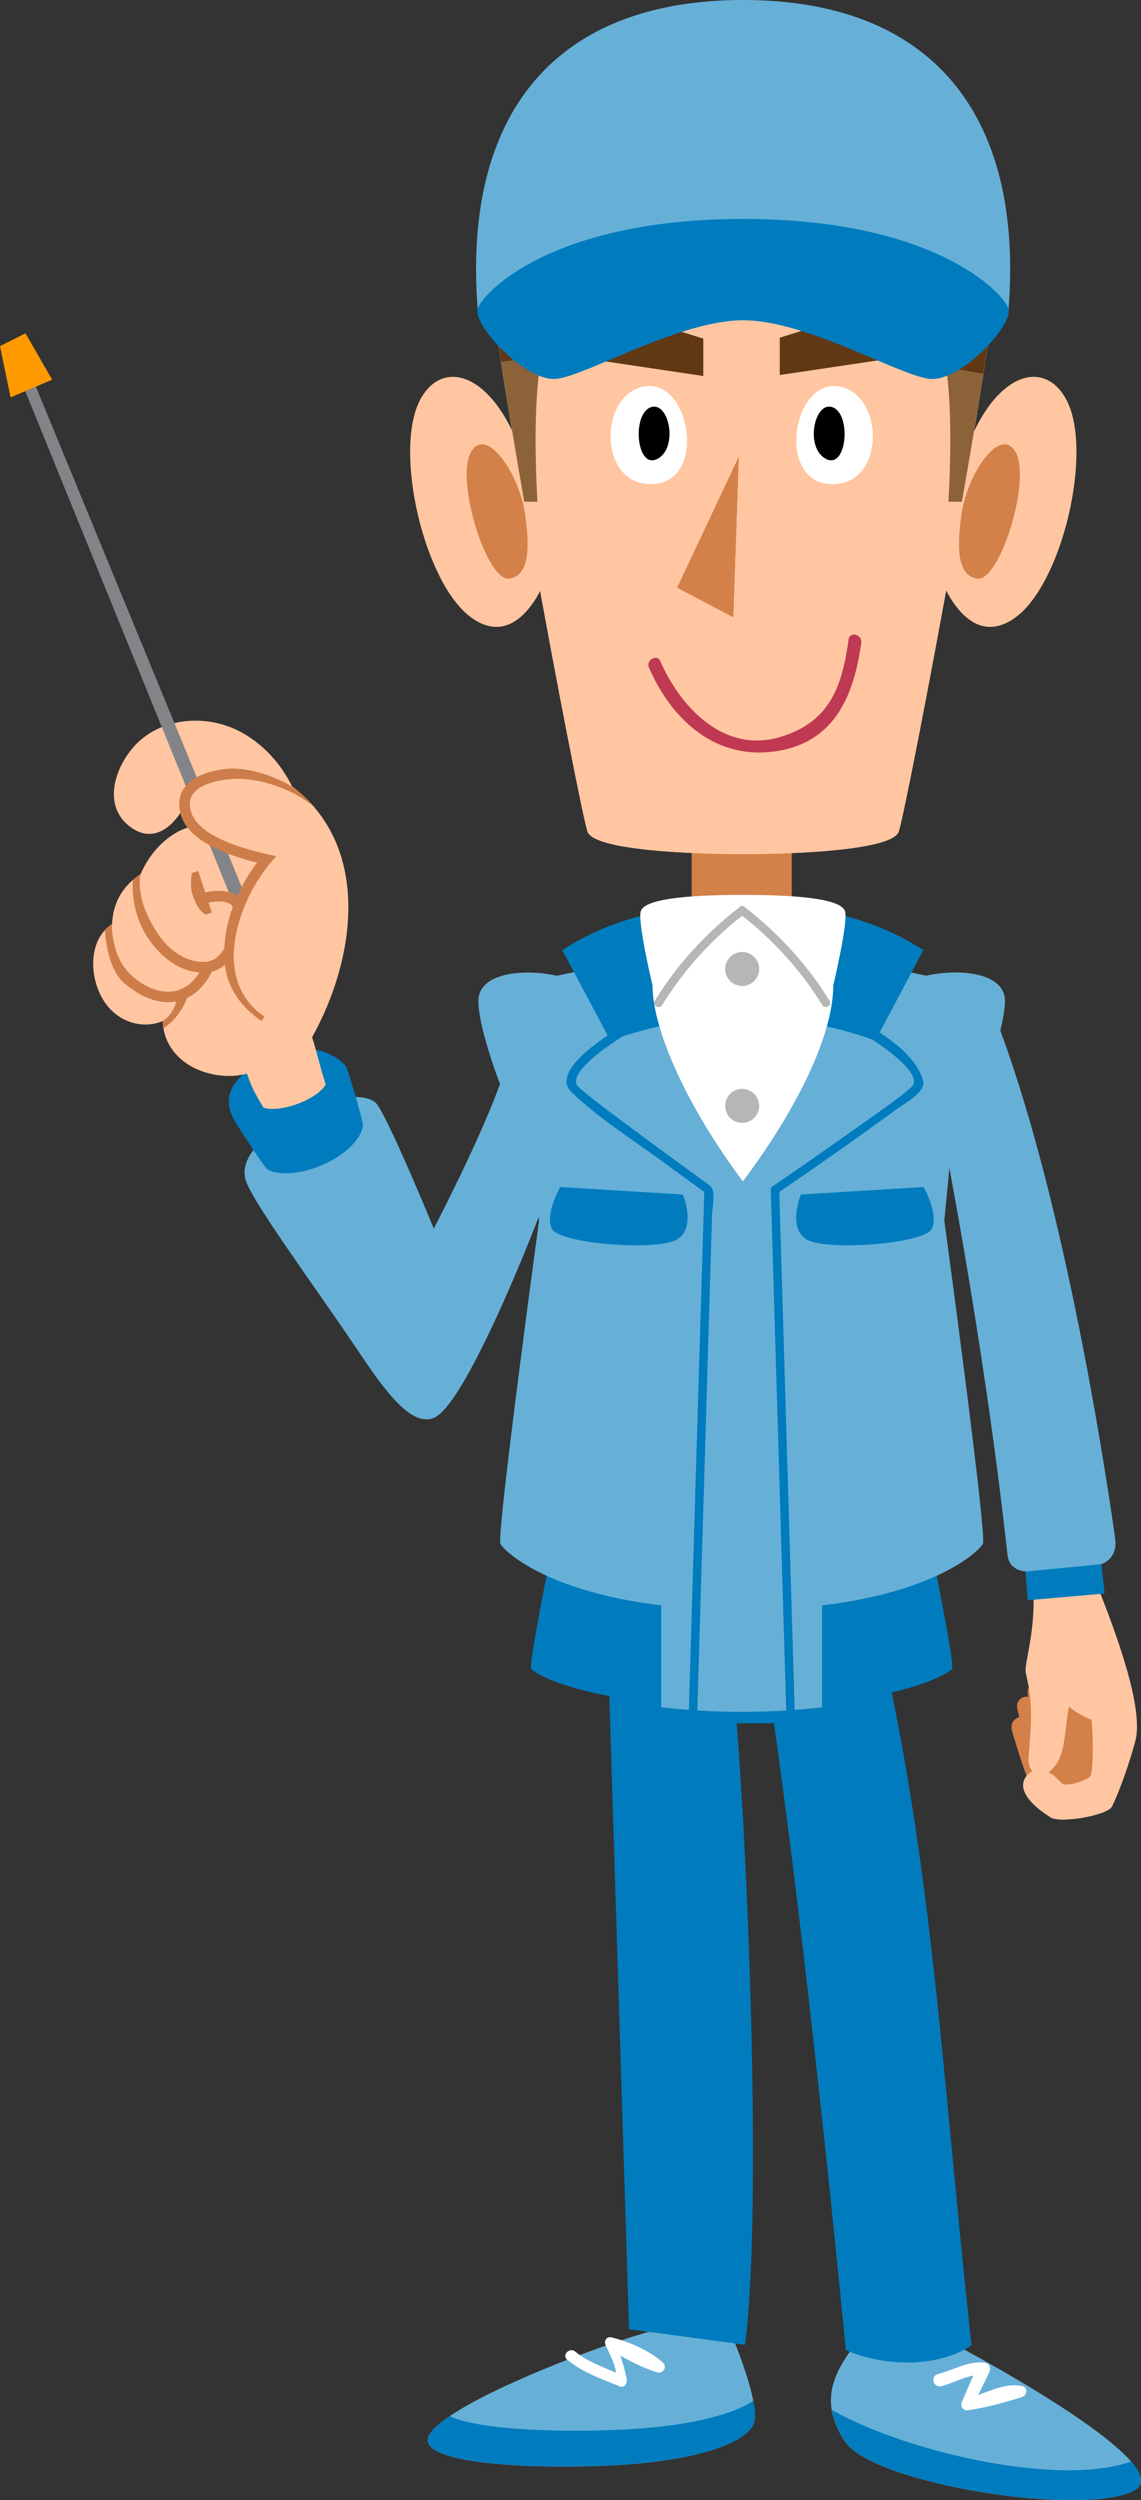
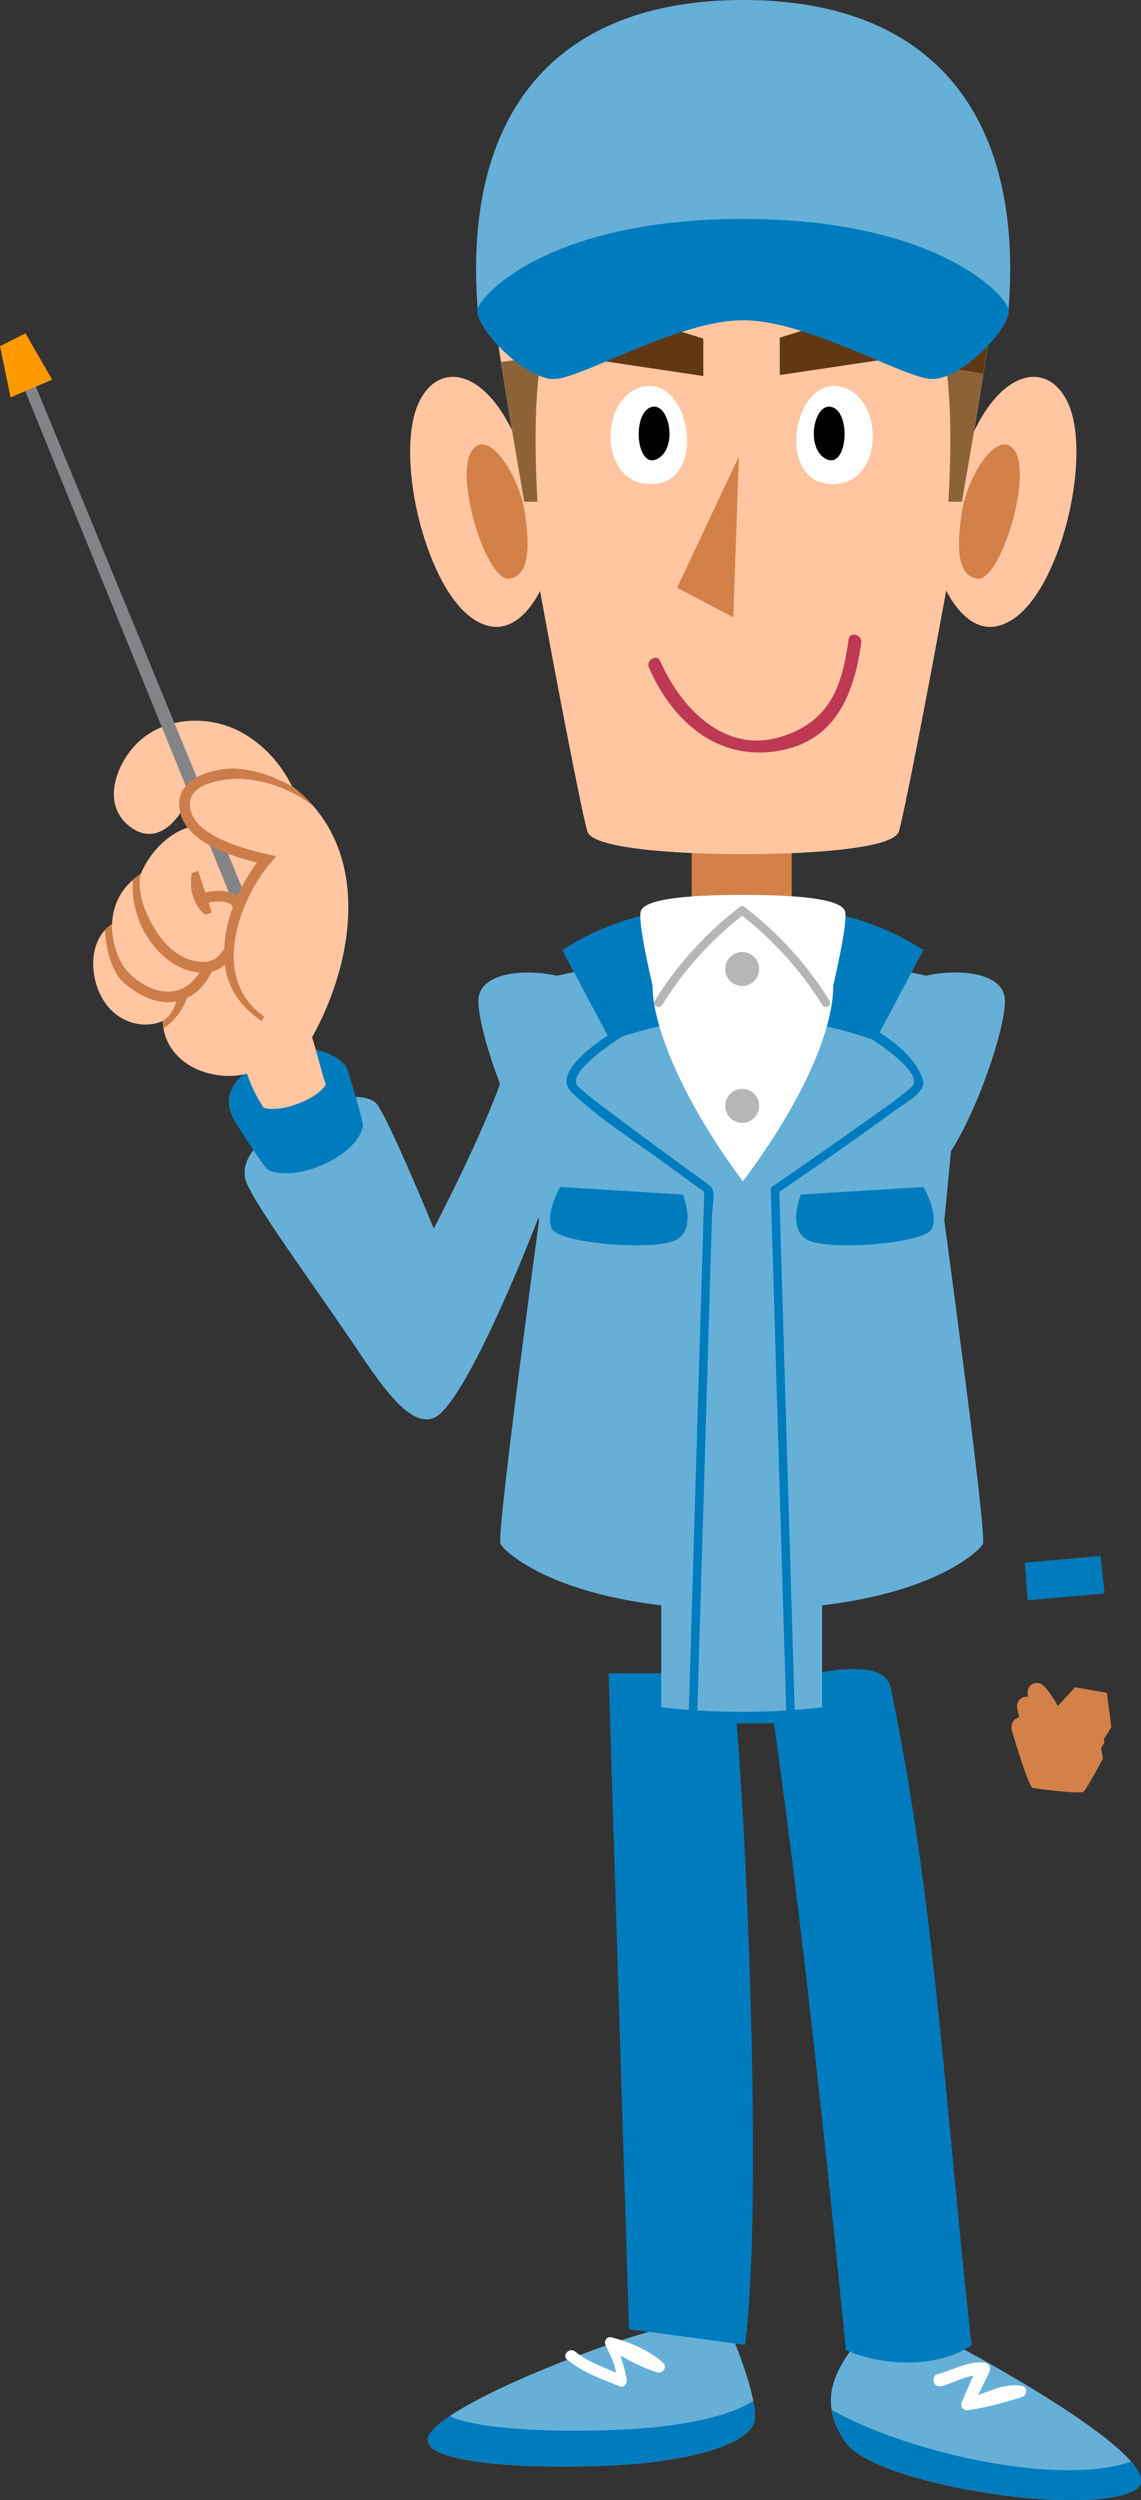
<svg xmlns="http://www.w3.org/2000/svg" id="_レイヤー_2" data-name="レイヤー_2" viewBox="0 0 147 322">
  <rect x="0" y="0" width="147" height="322" fill="#333333" stroke="none" />
  <defs>
    <style>
      .cls-1 {
        fill: none;
      }

      .cls-2 {
        fill: #d38049;
      }

      .cls-3 {
        fill: #603813;
      }

      .cls-4 {
        fill: #bf3953;
      }

      .cls-5 {
        fill: #828488;
      }

      .cls-6 {
        fill: #cc7d49;
      }

      .cls-7 {
        fill: #ffc6a1;
      }

      .cls-8 {
        fill: #f90;
      }

      .cls-9 {
        fill: #b6b6b5;
      }

      .cls-10 {
        fill: #fff;
      }

      .cls-11 {
        fill: #d2aa78;
      }

      .cls-12 {
        fill: #8c6239;
      }

      .cls-13 {
        fill: #007cbe;
      }

      .cls-14 {
        fill: #66b0d8;
      }
    </style>
  </defs>
  <g id="OGP_x2F_ログイン_x2F__xFF48__xFF11_など">
    <g>
      <path class="cls-14" d="M110.94,300.97c-3.28,4.13-5.72,8.02-2.07,13.5,3.65,5.47,30.64,9.73,37.21,6.32,6.57-3.4-24.44-19.57-24.44-19.57l-10.7-.24Z" />
      <path class="cls-13" d="M107.17,310.38c.21,1.27.74,2.62,1.71,4.08,3.65,5.47,30.64,9.73,37.21,6.32,1.43-.74,1.08-2.09-.35-3.74-9.75,3.38-29.57-1.49-38.58-6.66Z" />
      <path class="cls-14" d="M85.59,299.81c-7.66,1.82-27,9.3-30.1,13.5-3.1,4.19,13.86,4.74,23.9,4.19s16.6-2.74,17.69-5.29-3.28-12.58-3.28-12.58l-8.21.18Z" />
      <g>
        <path class="cls-13" d="M57.96,311.18c-1.13.76-1.99,1.48-2.46,2.12-3.1,4.19,13.86,4.74,23.9,4.19s16.6-2.74,17.69-5.29c.27-.63.21-1.72-.05-3.01-2.65,1.82-8.36,3.25-16.19,3.68-7.53.41-18.97.21-22.89-1.7Z" />
-         <path class="cls-14" d="M85.59,299.81c-6.49,1.54-21.35,7.15-27.63,11.37,3.92,1.9,15.36,2.11,22.89,1.7,7.83-.43,13.54-1.86,16.19-3.68-.76-3.9-3.24-9.58-3.24-9.58l-8.21.18Z" />
+         <path class="cls-14" d="M85.59,299.81c-6.49,1.54-21.35,7.15-27.63,11.37,3.92,1.9,15.36,2.11,22.89,1.7,7.83-.43,13.54-1.86,16.19-3.68-.76-3.9-3.24-9.58-3.24-9.58l-8.21.18" />
      </g>
      <rect class="cls-2" x="89.11" y="103.3" width="12.89" height="15.56" />
      <path class="cls-11" d="M117.6,126.2c3.7-1.48,11.86-1.64,11.86,2.74s-4.93,17.87-8.57,21.34-5.11-23.34-3.28-24.07Z" />
      <g>
        <g>
          <path class="cls-13" d="M99.01,217.08c5.09,34.29,9.96,85.59,9.96,85.59,4.2,1.95,11.55,2.55,16.19-.61-3.43-31.25-4.77-57.63-10.42-84.74-1.08-5.17-15.73-.24-15.73-.24Z" />
          <path class="cls-13" d="M88.56,221.95h18.06l-2.37-15.32s-16.42-.36-16.42.18.73,15.14.73,15.14Z" />
          <path class="cls-13" d="M81.03,299.99l14.96,2.01c2.42-18.97-.01-72.63-1.71-86.49h-15.87l2.63,84.49Z" />
        </g>
        <g>
-           <path class="cls-13" d="M68.44,214.95c.49.62,7.2,4.82,27.11,4.84,19.92-.02,26.62-4.22,27.11-4.84.5-.62-4.59-24.89-4.59-24.89h-45.04s-5.09,24.27-4.59,24.89Z" />
          <path class="cls-14" d="M85.19,193.57v26.32c3.04.36,6.48.58,10.36.59,3.88,0,7.31-.23,10.36-.59v-26.32h-20.72Z" />
          <path class="cls-14" d="M124.15,127.31c-.52-1.21-16.38-4.34-28.6-4.38-12.22.03-28.08,3.17-28.6,4.38-.52,1.22,4.84,53.54,4.84,53.54h47.51s5.37-52.32,4.84-53.54Z" />
          <path class="cls-14" d="M73.49,126.2c-3.7-1.48-11.86-1.64-11.86,2.74s4.93,17.87,8.57,21.34c3.65,3.46,5.11-23.34,3.28-24.07Z" />
          <path class="cls-14" d="M117.6,126.2c3.7-1.48,11.86-1.64,11.86,2.74s-4.93,17.87-8.57,21.34-5.11-23.34-3.28-24.07Z" />
          <path class="cls-14" d="M64.47,198.84c.57,1.09,8.25,8.47,31.08,8.51,22.83-.03,30.51-7.42,31.08-8.51.57-1.1-5.26-43.77-5.26-43.77h-51.63s-5.83,42.67-5.26,43.77Z" />
          <path class="cls-13" d="M95.7,130.94c9.3,0,17.06,3.1,17.06,3.1l6.2-11.67c-7.3-4.74-15.41-5.88-23.26-5.88s-15.96,1.14-23.26,5.88l6.2,11.67s7.75-3.1,17.06-3.1Z" />
          <path class="cls-10" d="M108.89,117.45c-.33-1.64-5.73-2.19-13.18-2.19s-12.86.55-13.18,2.19c-.33,1.64,1.54,9.48,1.54,9.48,0,5.77,4.53,15.74,11.64,25.22,7.11-9.48,11.64-18.97,11.64-25.22,0,0,1.87-7.84,1.54-9.48Z" />
          <path class="cls-13" d="M108.72,131.71c1.52.73,11,6.3,8.66,8.34-1.96,1.71-4.18,3.17-6.29,4.68-3.81,2.72-7.65,5.39-11.51,8.04-.58.4-.03,1.35.55.94,5.17-3.55,10.32-7.12,15.37-10.84.92-.68,3.88-2.2,3.42-3.74-1.15-3.86-6.31-6.77-9.65-8.38-.63-.3-1.19.64-.55.94h0Z" />
          <path class="cls-13" d="M82.7,130.77c-1.82.88-12.38,6.71-9.08,9.89,3.58,3.44,8.03,6.22,12.02,9.15,1.65,1.21,3.3,2.41,4.96,3.61.65.47.14,0,.14-.08,0,.3-.02.61-.03.91-.1,3.25-.19,6.49-.29,9.74-.56,18.72-1.12,37.44-1.67,56.15,0,.03,0,.06,0,.09-.02.71,1.07.7,1.09,0,.52-17.38,1.04-34.77,1.55-52.15.12-3.91.23-7.81.35-11.72.03-.86.55-3.07-.29-3.67-3.76-2.72-7.5-5.46-11.22-8.23-1.91-1.43-3.84-2.84-5.64-4.4-2.37-2.04,7.14-7.63,8.65-8.36.64-.31.08-1.25-.55-.94h0Z" />
          <path class="cls-13" d="M99.3,153.25c.66,22.33,1.33,44.66,1.99,66.99.02.7,1.12.71,1.09,0-.66-22.33-1.33-44.66-1.99-66.99-.02-.7-1.12-.71-1.09,0h0Z" />
          <path class="cls-13" d="M87.98,153.85l-15.81-.97s-1.95,3.4-1.09,5.35c.85,1.95,13.38,2.92,16.05,1.46,2.67-1.46.85-5.84.85-5.84Z" />
          <path class="cls-13" d="M103.18,153.85l15.81-.97s1.95,3.4,1.09,5.35c-.85,1.95-13.38,2.92-16.05,1.46-2.67-1.46-.85-5.84-.85-5.84Z" />
        </g>
      </g>
      <path class="cls-9" d="M85.31,129.45c2.71-4.45,6.46-8.55,10.58-11.72.55-.42,0-1.37-.55-.94-4.28,3.29-8.17,7.48-10.98,12.11-.37.6.58,1.15.94.55h0Z" />
      <path class="cls-9" d="M106.87,128.9c-2.81-4.63-6.7-8.83-10.98-12.11-.56-.43-1.1.52-.55.94,4.13,3.17,7.88,7.27,10.59,11.72.37.6,1.31.05.94-.55h0Z" />
      <circle class="cls-9" cx="95.62" cy="124.8" r="2.19" />
      <circle class="cls-9" cx="95.62" cy="142.43" r="2.19" />
      <path class="cls-10" d="M73.09,303.92c1.97,1.65,4.43,2.48,6.78,3.44.56.23.95-.41.87-.87-.28-1.73-.89-3.34-1.5-4.98-.33.25-.66.51-.99.76,1.79,1.32,4.33,2.65,6.47,3.29.7.21,1.26-.73.72-1.23-1.68-1.57-4.44-2.74-6.67-3.29-.61-.15-.99.46-.76.99.58,1.28,1.58,2.98,1.35,4.46.35-.14.7-.28,1.04-.42-2.1-1.04-4.45-1.67-6.28-3.19-.73-.61-1.78.43-1.05,1.05h0Z" />
      <path class="cls-10" d="M121.25,307.34c1.85-.48,3.53-1.62,5.5-1.43-.23-.41-.47-.81-.7-1.22-.8,1.51-1.45,3.09-2.12,4.66-.27.62.16,1.17.83,1.07,2.28-.32,4.74-1.01,6.93-1.7.65-.21.75-1.26,0-1.41-2.49-.5-4.96,1.1-7.32,1.7.27.36.55.72.83,1.07.76-1.52,1.55-3.03,2.26-4.58.27-.58-.05-1.17-.7-1.22-2.15-.17-3.91.97-5.93,1.49-1.01.26-.58,1.82.43,1.56h0Z" />
      <path class="cls-2" d="M142.28,224.44s-2.2,3.7-2.64,3.95c-.44.25-5.87-.8-6.33-.99-.46-.19-1.93-5.95-2.23-7.19-.3-1.24.71-1.9,1.61-1.63.9.27,2.4,3.02,2.4,3.02l2.32-2.52,4.27.76.6,4.59Z" />
      <path class="cls-2" d="M143.18,222.43s-2.11,3.55-2.53,3.79c-.42.24-5.63-.77-6.07-.95-.44-.18-1.85-5.7-2.14-6.89-.28-1.19.68-1.82,1.55-1.56.86.26,2.3,2.9,2.3,2.9l2.22-2.41,4.09.72.58,4.4Z" />
      <path class="cls-2" d="M142.1,226.47s-2.09,4.01-2.53,4.31c-.44.3-6.07-.37-6.56-.53-.48-.16-2.26-6.02-2.62-7.28-.36-1.26.64-2.02,1.58-1.81.94.21,2.6,2.94,2.6,2.94l2.27-2.79,4.43.45.83,4.72Z" />
      <path class="cls-1" d="M135.98,227.38c-.3.39-.59.67-.87.88.51.27,1.06.71,1.65,1.39.57.66,3.68-.48,3.8-1,.49-2.27.1-7.15.1-7.15,0,0-1.46-.5-2.92-1.68-.51,2.23-.37,5.76-1.75,7.56Z" />
-       <path class="cls-7" d="M141.28,204.02l-8.17.71c.37,5.16-1.19,9.61-.96,10.7.23,1.09.55,2.25.66,4.52.1,2.27-.18,4.53-.3,6.47-.04.68.14,1.29.47,1.71-.41.21-.73.55-.93.9-.64,1.11-.14,2.87,3.3,5.05,1.27.8,7.38-.26,7.93-1.43,1.71-3.62,2.93-8.19,2.93-8.19,1.28-4.07-2.23-13.71-4.93-20.44ZM140.55,228.65c-.11.51-3.23,1.65-3.8,1-.59-.68-1.14-1.13-1.65-1.39.28-.21.57-.49.87-.88,1.39-1.8,1.24-5.33,1.75-7.56,1.46,1.18,2.92,1.68,2.92,1.68,0,0,.39,4.88-.1,7.15Z" />
      <path class="cls-13" d="M132.03,201.25c.02.18.37,4.85.37,4.85l9.91-.86-.53-4.83-9.75.85Z" />
-       <path class="cls-14" d="M128.25,131.08c8.48,21.92,13.85,55.9,15.42,67.06.39,2.73-1.83,3.33-1.83,3.33l-9.61.93s-2.19.03-2.43-2.14c-3.14-28.5-8.51-55.15-8.51-55.15l6.96-14.04Z" />
      <path class="cls-7" d="M122.62,65.07c2.86-16.19,11.42-20.05,14.81-13.5,3.39,6.56-.53,23.52-6.6,27.95-6.07,4.43-9.46-4.63-9.46-4.63l1.25-9.83Z" />
      <path class="cls-2" d="M123.88,66.21c.73-5.23,5.07-11.56,7.01-7.89,1.94,3.67-2.11,16.68-5.02,16.21-2.91-.47-2.43-5.17-1.99-8.31Z" />
      <path class="cls-7" d="M68.9,65.07c-2.86-16.19-11.42-20.05-14.81-13.5-3.39,6.56.54,23.52,6.6,27.95,6.07,4.43,9.46-4.63,9.46-4.63l-1.25-9.83Z" />
      <path class="cls-2" d="M67.64,66.21c-.73-5.23-5.07-11.56-7.01-7.89-1.94,3.67,2.11,16.68,5.02,16.21,2.91-.47,2.43-5.17,1.99-8.31Z" />
      <path class="cls-7" d="M95.74,110.01c7.05,0,19.1-.54,20.03-2.86.93-2.32,13.7-69.42,13.17-78.16-.54-8.74-12.49-18.38-33.2-18.38s-32.66,9.64-33.2,18.38c-.54,8.74,12.24,75.84,13.17,78.16.93,2.32,12.98,2.86,20.03,2.86Z" />
      <path class="cls-7" d="M95.74,110.01c7.05,0,19.1-.54,20.03-2.86.93-2.32,13.7-69.42,13.17-78.16-.54-8.74-12.49-18.38-33.2-18.38s-32.66,9.64-33.2,18.38c-.54,8.74,12.24,75.84,13.17,78.16.93,2.32,12.98,2.86,20.03,2.86Z" />
      <polygon class="cls-2" points="95.17 58.87 87.25 75.68 94.47 79.5 95.17 58.87" />
      <path class="cls-10" d="M83.23,49.74c-6.31.77-6.29,13.56,1.38,12.55,6.35-.83,4.28-13.24-1.38-12.55Z" />
      <path d="M83.98,52.41c-2.62.66-2.05,8.08.68,6.71,2.73-1.37,1.59-7.28-.68-6.71Z" />
      <path class="cls-10" d="M107.88,49.74c6.31.77,6.29,13.56-1.38,12.55-6.35-.83-4.28-13.24,1.38-12.55Z" />
      <path d="M107.12,52.41c2.62.66,2.05,8.08-.68,6.71-2.73-1.37-1.59-7.28.68-6.71Z" />
      <path class="cls-4" d="M83.61,86c2.99,6.83,8.71,12,16.55,10.73,7.52-1.22,9.88-7.36,10.8-13.93.15-1.07-1.48-1.53-1.63-.45-.83,5.98-2.35,10.63-8.81,12.57-7.21,2.17-12.83-3.78-15.45-9.76-.44-1-1.89-.13-1.46.85h0Z" />
-       <path class="cls-3" d="M71.69,40.53l-.16-2.11c-2.67.46-5.32,1-7.94,1.62.28,2.02.61,4.24.97,6.59,1.72-.24,3.45-.45,5.18-.64.8-4.6,1.96-5.46,1.96-5.46Z" />
      <path class="cls-12" d="M64.56,46.63c.84,5.46,1.88,11.67,2.98,17.99h1.7c-.52-9.32-.12-15.08.49-18.63-1.73.19-3.46.4-5.18.64Z" />
      <path class="cls-12" d="M62.8,33.72c.18,1.78.45,3.92.78,6.32,2.62-.62,5.27-1.16,7.94-1.62l-.5-6.45c-3.33.44-6.21,1.01-8.23,1.75Z" />
      <path class="cls-3" d="M127.78,40.83c-2.61-.72-5.25-1.35-7.92-1.89l-.12,1.59s1.39,1.03,2.17,6.84c1.59.25,3.19.51,4.77.79.41-2.61.78-5.08,1.1-7.33Z" />
      <path class="cls-12" d="M121.91,47.37c.49,3.61.74,9.05.28,17.25h1.74c1-5.74,1.95-11.38,2.75-16.46-1.59-.28-3.18-.54-4.77-.79Z" />
      <path class="cls-12" d="M128.67,33.72c-2.03-.74-4.93-1.32-8.28-1.76l-.54,6.98c2.66.54,5.31,1.17,7.92,1.89.38-2.73.69-5.14.89-7.11Z" />
      <polygon class="cls-3" points="74.68 46.05 90.61 48.43 90.61 43.61 77.48 39.53 74.68 46.05" />
      <polygon class="cls-3" points="116.39 45.93 100.46 48.3 100.46 43.49 113.59 39.4 116.39 45.93" />
      <path class="cls-14" d="M95.74,0c-24.32,0-36.14,14.75-34.2,39.8h68.4C131.88,14.75,120.06,0,95.74,0Z" />
      <path class="cls-13" d="M95.74,41.25c8.15,0,19.97,7.05,23.98,7.54,4.01.49,10.82-6.93,10.21-9-.61-2.07-9.57-11.59-34.2-11.59s-33.59,9.52-34.2,11.59c-.61,2.07,6.2,9.48,10.21,9,4.01-.49,15.84-7.54,23.98-7.54Z" />
      <polygon class="cls-2" points="95.17 58.87 87.25 75.69 94.47 79.5 95.17 58.87" />
      <path class="cls-14" d="M66,134.28c-1.01,5.38-5.7,15.36-10.11,23.96,0,0-6.27-15.27-7.55-16.27-1.28-1-4.68-1.24-9.85,1.64-5.17,2.88-7.45,5.61-6.9,8.17s8.69,13.47,15.14,23.08c3.8,5.67,6.63,8.71,9.12,7.78,4.87-1.82,17.2-34.57,17.17-36.43-.02-1.86-7.02-11.93-7.02-11.93Z" />
      <path class="cls-13" d="M30.16,144.24c.22.43,3.6,5.73,4.25,6.32.65.59,3.54,1.1,7.37-.63,3.82-1.73,5.08-4.18,4.96-5.16-.12-.97-1.86-6.8-2.13-7.36-.27-.56-3.98-4.25-10.3-1.01-6.32,3.25-4.89,6.4-4.15,7.84Z" />
      <path class="cls-7" d="M41.96,139.64c-.73-2.21-1.05-3.82-1.75-6.05,5.56-9.99,7.63-24.18-2.23-32.05-.11-.09-.23-.17-.34-.25-1.44-2.86-3.56-5.3-6.45-6.92-4.07-2.29-9.63-2.12-13.17,1.02-2.89,2.57-5.09,8-1.43,10.96,2.75,2.23,5.24.59,6.78-1.84.16.76.53,1.43,1.03,2.02-1.41.38-2.74,1.29-3.74,2.28-1.04,1.03-1.94,2.34-2.54,3.76-1.57,1.07-2.79,2.42-3.37,4.45-.19.65-.28,1.32-.31,1.99-3.18,2.06-2.99,7.17-.88,10.17,1.84,2.62,5.01,3.37,7.41,2.32.06,2.35,1.28,4.38,3.42,5.7,2,1.23,5.03,1.77,7.43,1.07.57,1.76,1.15,2.76,2.1,4.35.07.12,1.64.57,4.37-.43,2.74-1,3.7-2.39,3.65-2.54Z" />
      <path class="cls-5" d="M3.24,46.44l-1.37.53,22.25,54.72c.39-.5.88-.82,1.43-1.09L3.24,46.44Z" />
      <path class="cls-5" d="M31.43,114.96l-2.39-5.83c-.77-.28-1.48-.54-2.25-.83l3.44,8.49,1.2-1.84Z" />
      <path class="cls-6" d="M30.21,124.58c-.62-4.71,1.96-10.32,4.64-13.44l.74-.86-1.1-.25c-5.83-1.31-9.15-3.15-9.87-5.45-.28-.93-.2-1.68.23-2.3.89-1.28,3.19-1.84,5.08-1.94,2.52-.23,7.09.76,10.49,3.53-.71-.82-1.52-1.6-2.43-2.33-.11-.09-3.88-2.55-8.16-2.56-1.35.07-4.66.46-6.1,2.51-.64.91-.8,1.99-.49,3.21.02.09.04.18.07.28.18.57.47,1.11.86,1.61,1.46,1.89,4.41,3.38,8.95,4.51-.92,1.21-1.82,2.68-2.55,4.31-1.03-.79-2.8-.8-4.12-.46-.38-1.14-.78-2.33-.92-2.77l-.83.27s-.25,1.64.08,2.71c.78,2.48,1.8,2.63,1.8,2.63l.71-.28s-.18-.53-.42-1.26c.98-.23,2.28-.23,2.88.26.06.05.17.14.24.31-.61,1.68-1.02,3.47-1.09,5.31-.8,1.39-1.77,1.9-3.27,1.73-1.84-.18-3.78-1.41-5.2-3.47-3.31-4.79-2.25-8.02-2.33-7.83-.35.24-.67.49-.98.76-.19,2.53.49,5.51,2.21,7.88,1.38,1.9,3.06,3.19,4.82,3.75.44.14.89.23,1.34.28.07,0,.13,0,.2.01-.78,1.26-1.8,2.07-3,2.36-1.74.41-3.78-.21-5.75-1.97-2.69-2.42-2.52-6.65-2.52-6.61-.35.22-.65.49-.91.78.18,2.46.81,5.41,2.56,6.88,1.2,1.01,2.42,1.71,3.6,2.08,1.04.33,2.06.4,3.04.22-.47,1.82-1.76,2.53-1.76,2.53,0,.32.04.63.09.94,1.1-.73,2.29-1.91,3.06-3.92,1.32-.63,2.42-1.8,3.19-3.39.68-.17,1.23-.49,1.69-.9,0,.06,0,.12.02.18.4,3.06,2.18,5.37,4.69,7.08l.38-.56c-2.22-1.51-3.52-3.65-3.87-6.36Z" />
      <polygon class="cls-8" points="3.28 42.93 0 44.58 1.36 51.18 6.72 48.9 3.28 42.93" />
    </g>
  </g>
</svg>